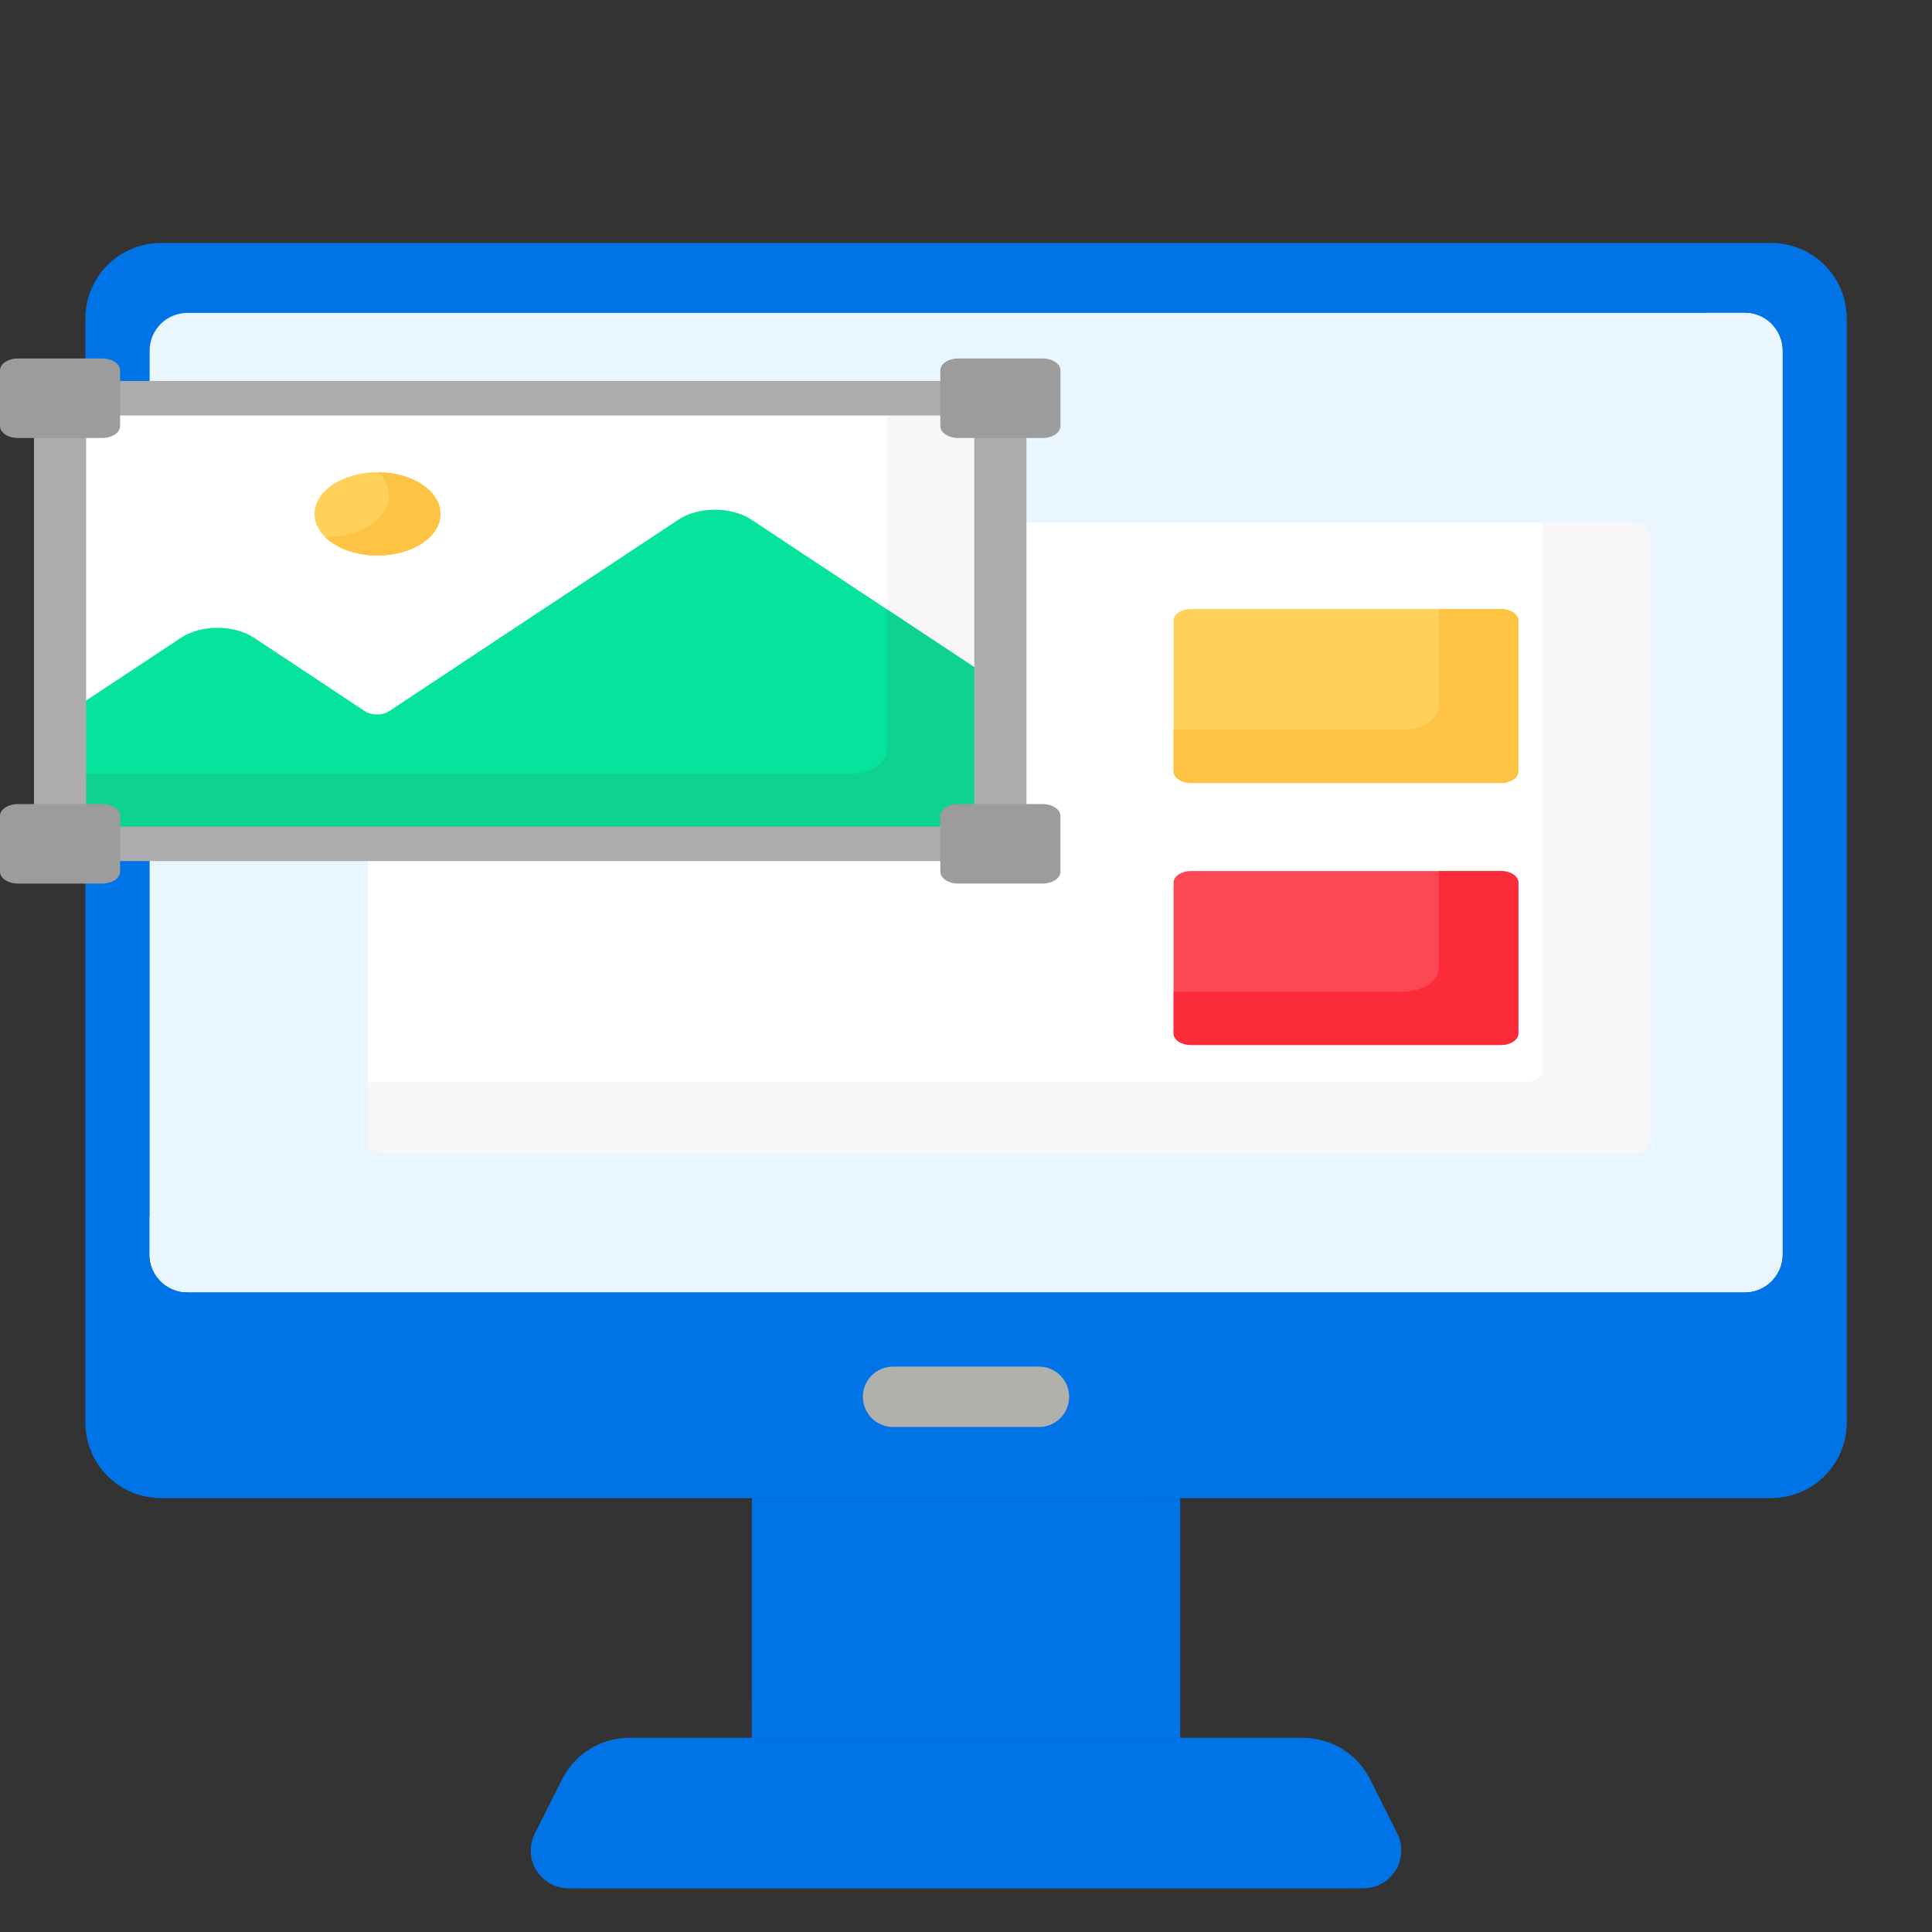
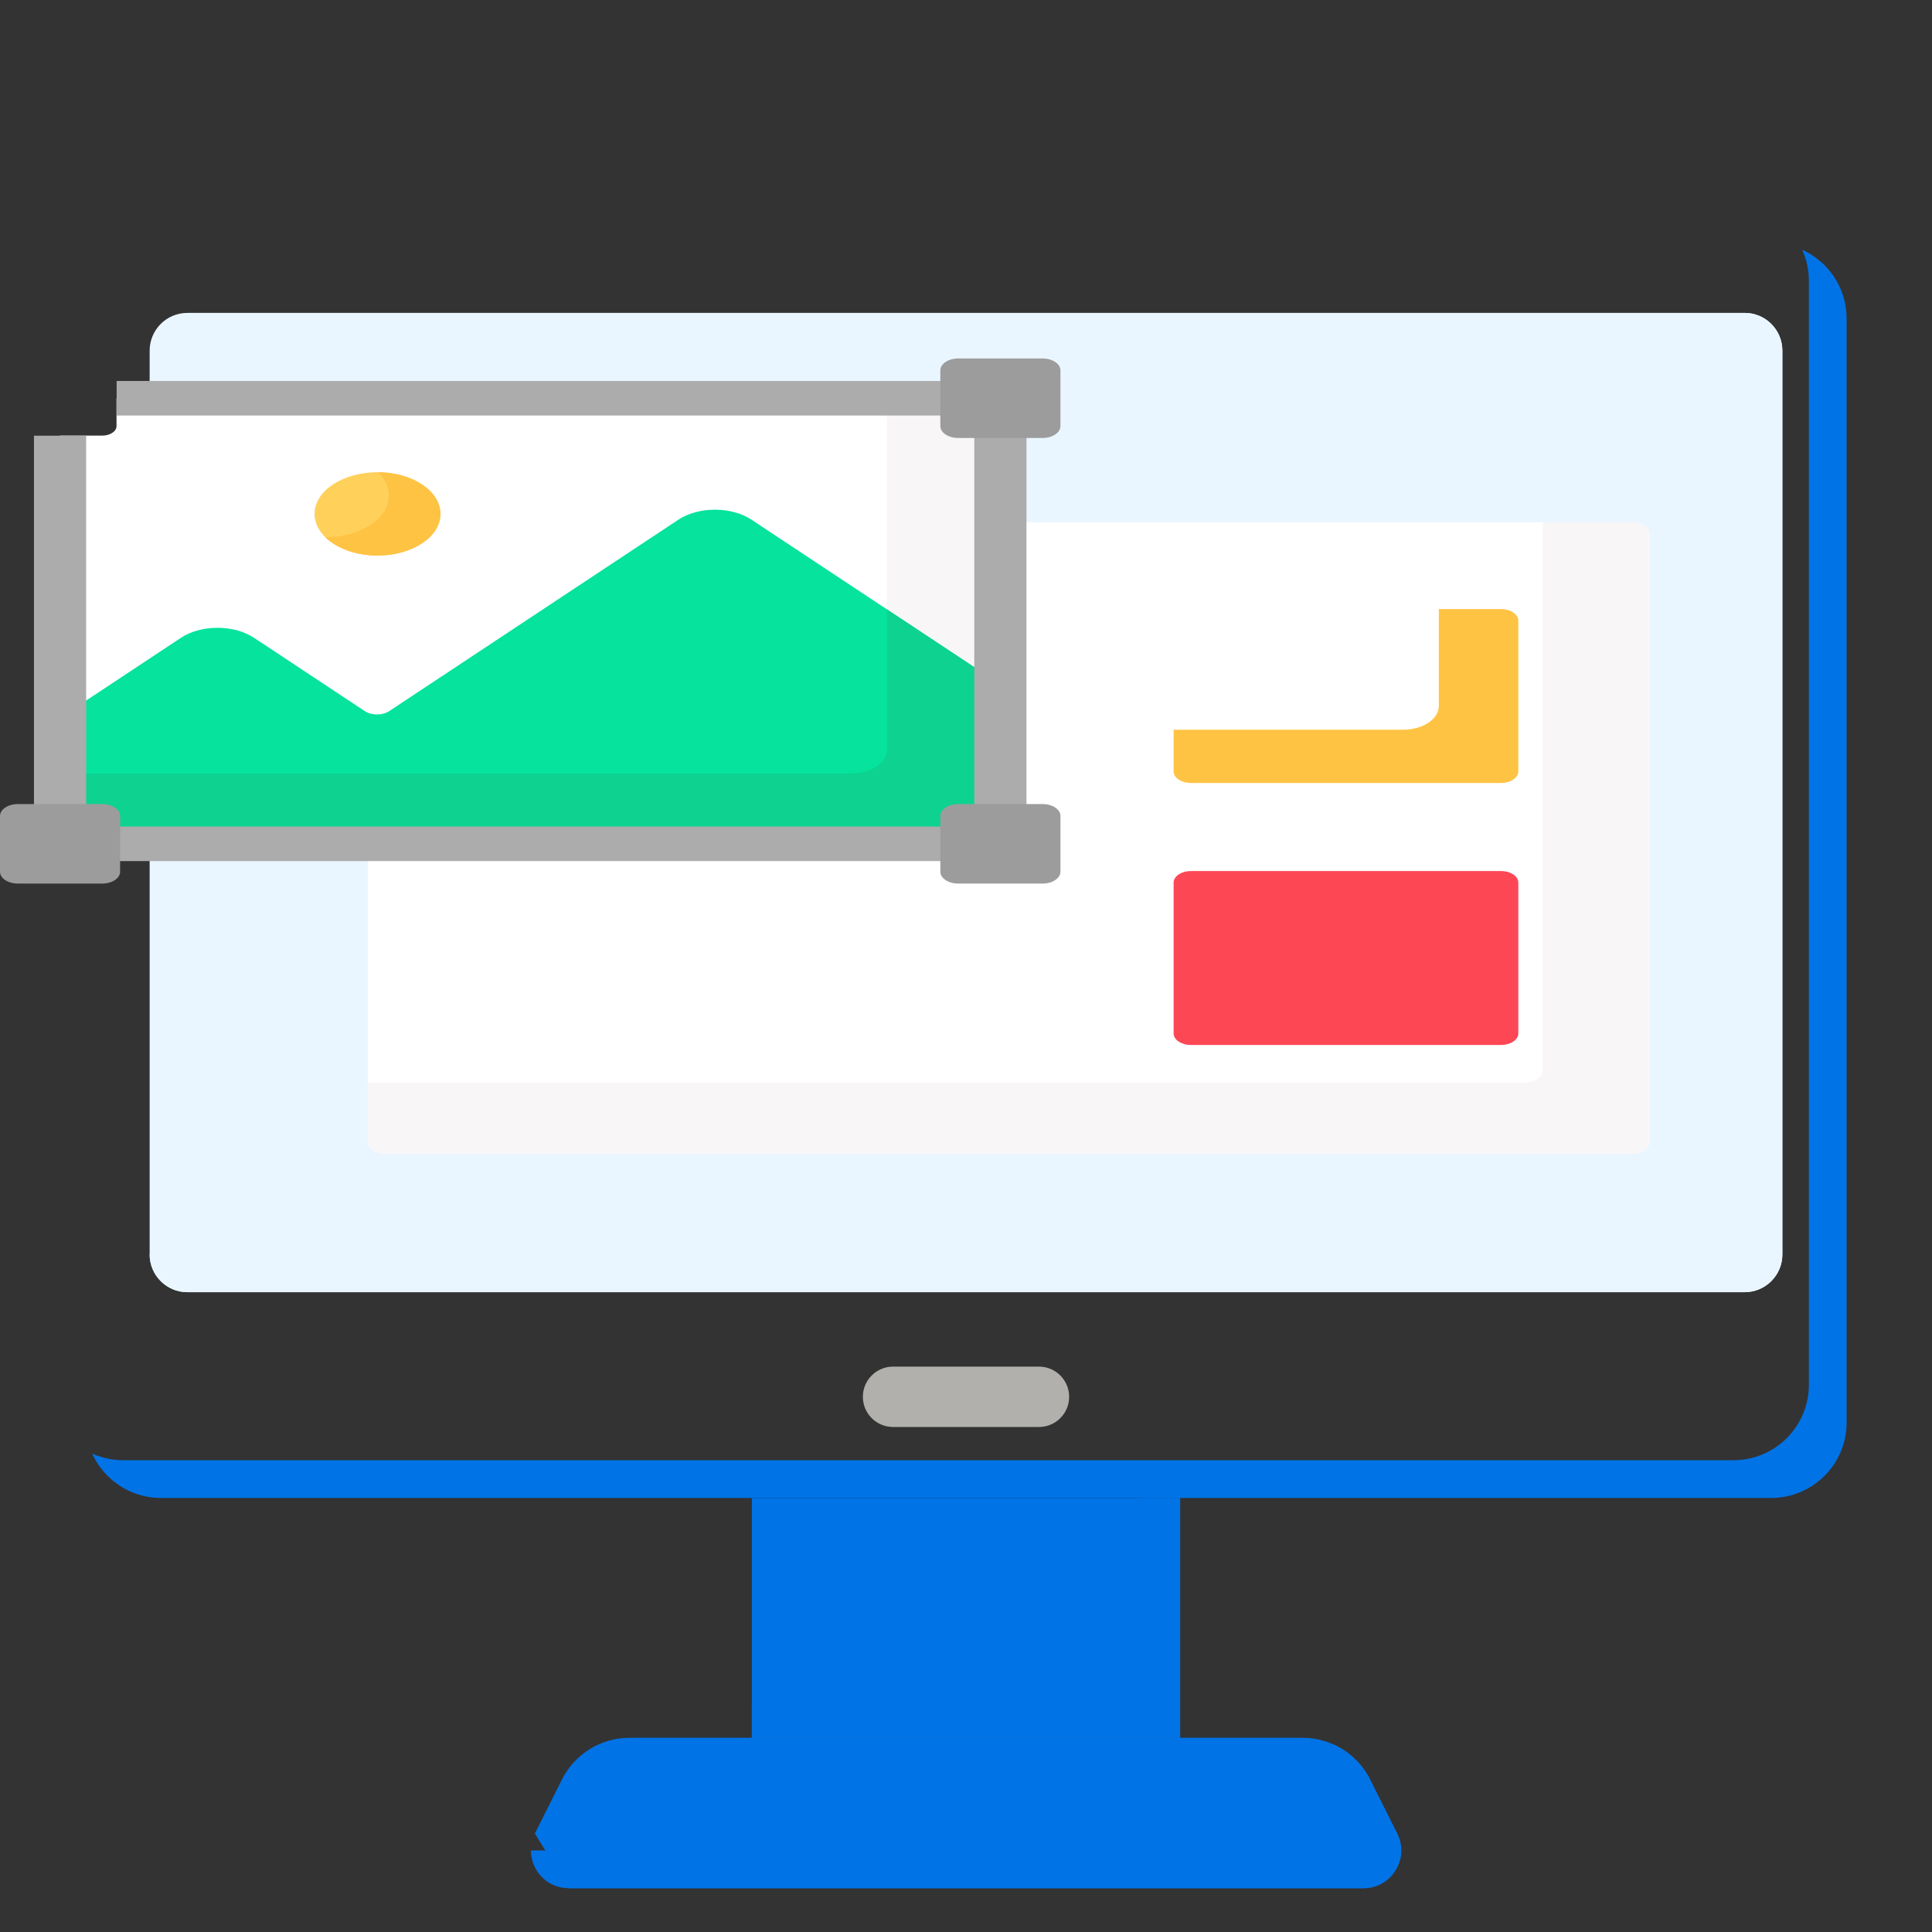
<svg xmlns="http://www.w3.org/2000/svg" width="512" height="512" viewBox="0 0 512 512" fill="none">
  <rect x="0" y="0" width="512" height="512" fill="#333333" stroke="none" />
  <path d="M199.255 396.975H312.747V460.533H199.255V396.975Z" fill="#0073E6" />
  <path d="M302.747 396.975V440.533C302.747 446.055 298.269 450.533 292.747 450.533H199.255V460.533H312.747V396.975H302.747Z" fill="#0073E6" />
-   <path d="M150.679 500.389H361.321C368.761 500.389 373.595 492.553 370.259 485.903L363.063 471.563C359.671 464.801 352.753 460.533 345.187 460.533H166.813C159.249 460.533 152.331 464.801 148.937 471.563L141.741 485.903C138.405 492.553 143.239 500.389 150.679 500.389Z" fill="#0073E6" />
+   <path d="M150.679 500.389H361.321C368.761 500.389 373.595 492.553 370.259 485.903L363.063 471.563C359.671 464.801 352.753 460.533 345.187 460.533H166.813C159.249 460.533 152.331 464.801 148.937 471.563L141.741 485.903Z" fill="#0073E6" />
  <path d="M370.261 485.902L363.065 471.562C360.975 467.398 357.543 464.19 353.451 462.332L360.261 475.902C363.599 482.552 358.763 490.388 351.323 490.388H140.687C140.691 495.632 144.885 500.388 150.679 500.388H361.321C368.763 500.388 373.597 492.552 370.261 485.902Z" fill="#0073E6" />
-   <path d="M42.631 396.975H469.371C480.417 396.975 489.371 388.021 489.371 376.975V84.391C489.371 73.345 480.417 64.391 469.371 64.391H42.631C31.585 64.391 22.631 73.345 22.631 84.391V376.975C22.631 388.021 31.585 396.975 42.631 396.975Z" fill="#0073E6" />
  <path d="M477.589 66.172C478.723 68.682 479.369 71.458 479.369 74.392V366.976C479.369 378.022 470.415 386.976 459.369 386.976H32.631C29.699 386.976 26.921 386.33 24.411 385.196C27.549 392.138 34.517 396.976 42.631 396.976H469.371C480.417 396.976 489.371 388.022 489.371 376.976V84.39C489.371 76.278 484.531 69.308 477.589 66.172Z" fill="#0073E6" />
  <path d="M275.335 378.168H236.669C232.251 378.168 228.669 374.586 228.669 370.168C228.669 365.75 232.251 362.168 236.669 362.168H275.335C279.753 362.168 283.335 365.75 283.335 370.168C283.335 374.586 279.753 378.168 275.335 378.168Z" fill="#B2B0AD" />
  <path d="M49.659 342.442H462.345C467.867 342.442 472.345 337.964 472.345 332.442V92.922C472.345 87.4 467.867 82.922 462.345 82.922H49.659C44.137 82.922 39.659 87.4 39.659 92.922V332.444C39.659 337.966 44.135 342.442 49.659 342.442Z" fill="#EAF6FF" />
  <path d="M51.659 277.389C49.451 277.389 47.659 275.597 47.659 273.389V157.389C47.659 155.181 49.451 153.389 51.659 153.389C53.867 153.389 55.659 155.181 55.659 157.389V273.389C55.659 275.599 53.867 277.389 51.659 277.389ZM51.659 145.389C49.451 145.389 47.659 143.597 47.659 141.389V140.389C47.659 138.181 49.451 136.389 51.659 136.389C53.867 136.389 55.659 138.181 55.659 140.389V141.389C55.659 143.599 53.867 145.389 51.659 145.389Z" fill="#EAF6FF" />
-   <path d="M462.343 82.922H452.343V312.442C452.343 317.964 447.865 322.442 442.343 322.442H39.659V332.442C39.659 337.964 44.137 342.442 49.659 342.442H462.345C467.867 342.442 472.345 337.964 472.345 332.442V92.922C472.343 87.398 467.867 82.922 462.343 82.922Z" fill="#EAF6FF" />
  <path d="M462.343 82.922V322.442C462.343 327.964 457.865 332.442 452.343 332.442H39.659C39.659 337.964 44.137 342.442 49.659 342.442H462.345C467.867 342.442 472.345 337.964 472.345 332.442V92.922C472.343 87.398 467.867 82.922 462.343 82.922Z" fill="#EAF6FF" />
  <path d="M471.218 115.369H264.163V213.09H253.946C251.328 213.09 249.198 214.5 249.198 216.233V222.997H62.665V322.06C62.665 327.268 69.043 331.491 76.911 331.491H457.754C465.621 331.491 472 327.269 472 322.06V116.078L471.218 115.369Z" fill="#EAF6FF" />
  <path d="M471.218 115.365H437.186V302.575C437.186 304.311 435.06 305.718 432.438 305.718H62.665V322.056C62.665 327.264 69.043 331.487 76.911 331.487H457.754C465.621 331.487 472 327.265 472 322.056V116.074L471.218 115.365Z" fill="#EAF6FF" />
  <path d="M432.439 138.41H264.165V213.087H253.948C251.33 213.087 249.199 214.497 249.199 216.23V222.993H97.478V302.574C97.478 304.311 99.604 305.718 102.227 305.718H432.439C435.062 305.718 437.188 304.311 437.188 302.574V141.554C437.188 139.817 435.062 138.41 432.439 138.41Z" fill="white" />
  <path d="M432.439 138.41H408.846V283.714C408.846 285.45 406.72 286.857 404.097 286.857H97.478V302.574C97.478 304.311 99.604 305.718 102.227 305.718H432.439C435.062 305.718 437.188 304.311 437.188 302.574V141.554C437.188 139.817 435.062 138.41 432.439 138.41Z" fill="#F8F6F6" />
  <path d="M253.946 115.444C251.852 115.444 250.147 114.316 250.147 112.929V105.537H30.88V112.929C30.88 114.316 29.175 115.444 27.081 115.444H15.915V213.713H27.082C29.176 213.713 30.881 214.842 30.881 216.228V223.62H250.148V216.228C250.148 214.842 251.853 213.713 253.947 213.713H265.114V115.444H253.946Z" fill="white" />
  <path d="M15.915 213.713H27.082C29.176 213.713 30.881 214.842 30.881 216.228V223.62H250.148V216.228C250.148 214.842 251.853 213.713 253.947 213.713H265.114V115.444H253.947C251.853 115.444 250.148 114.316 250.148 112.929V105.537H235.05V198.734C235.05 202.206 230.798 205.021 225.553 205.021H15.915V213.713Z" fill="#F8F6F6" />
  <path d="M15.915 213.714H27.082C29.176 213.714 30.881 214.842 30.881 216.229V223.621H250.148V216.229C250.148 214.842 251.853 213.714 253.947 213.714H265.114V181.391L199.163 137.733C193.807 134.188 185.122 134.188 179.765 137.733L103.142 188.456C101.356 189.638 98.461 189.638 96.676 188.456L67.333 169.032C61.976 165.486 53.292 165.486 47.935 169.032L15.916 190.228L15.915 213.714Z" fill="#05E39C" />
  <path d="M235.05 161.49V198.735C235.05 202.207 230.798 205.022 225.553 205.022H15.915V213.714H27.082C29.176 213.714 30.881 214.842 30.881 216.229V223.621H250.148V216.23C250.148 214.843 251.853 213.715 253.947 213.715H265.114V181.392L235.05 161.49Z" fill="#0ED290" />
  <path d="M30.908 100.961H250.12V110.115H30.908V100.961Z" fill="#ACACAC" />
  <path d="M9.001 115.463H22.829V213.696H9.001V115.463Z" fill="#ACACAC" />
  <path d="M258.199 115.463H272.027V213.696H258.199V115.463Z" fill="#ACACAC" />
  <path d="M30.908 219.043H250.12V228.197H30.908V219.043Z" fill="#ACACAC" />
  <path d="M100.042 147.236C109.259 147.236 116.73 142.29 116.73 136.189C116.73 130.088 109.259 125.143 100.042 125.143C90.826 125.143 83.355 130.088 83.355 136.189C83.355 142.29 90.826 147.236 100.042 147.236Z" fill="#FFD15B" />
  <path d="M100.209 125.146C101.997 126.906 103.041 129.023 103.041 131.303C103.041 137.404 95.57 142.35 86.353 142.35C86.297 142.35 86.242 142.345 86.186 142.345C89.182 145.293 94.269 147.234 100.04 147.234C109.256 147.234 116.728 142.289 116.728 136.187C116.729 130.124 109.348 125.207 100.209 125.146Z" fill="#FFC344" />
-   <path d="M27.082 116.071H4.749C2.126 116.071 0 114.664 0 112.927V98.143C0 96.407 2.126 95 4.749 95H27.082C29.705 95 31.83 96.407 31.83 98.143V112.927C31.83 114.664 29.705 116.071 27.082 116.071Z" fill="#9C9C9C" />
  <path d="M276.281 116.071H253.948C251.325 116.071 249.199 114.664 249.199 112.927V98.143C249.199 96.407 251.325 95 253.948 95H276.281C278.904 95 281.03 96.407 281.03 98.143V112.927C281.03 114.664 278.904 116.071 276.281 116.071Z" fill="#9C9C9C" />
  <path d="M276.281 234.154H253.948C251.325 234.154 249.199 232.747 249.199 231.011V216.227C249.199 214.491 251.325 213.084 253.948 213.084H276.281C278.904 213.084 281.03 214.491 281.03 216.227V231.011C281.03 232.747 278.904 234.154 276.281 234.154Z" fill="#9C9C9C" />
-   <path d="M315.629 161.412H397.764C400.309 161.412 402.373 162.778 402.373 164.463V204.45C402.373 206.135 400.309 207.502 397.764 207.502H315.629C313.084 207.502 311.02 206.135 311.02 204.45V164.463C311.02 162.778 313.084 161.412 315.629 161.412Z" fill="#FFD15B" />
  <path d="M397.765 161.412H381.303V187.093C381.303 190.565 377.051 193.38 371.806 193.38H311.02V204.451C311.02 206.136 313.084 207.502 315.629 207.502H397.764C400.309 207.502 402.373 206.135 402.373 204.45V164.463C402.374 162.778 400.31 161.412 397.765 161.412Z" fill="#FFC344" />
  <path d="M315.629 230.838H397.764C400.309 230.838 402.373 232.204 402.373 233.889V273.876C402.373 275.561 400.309 276.927 397.764 276.927H315.629C313.084 276.927 311.02 275.561 311.02 273.876V233.889C311.02 232.204 313.084 230.838 315.629 230.838Z" fill="#FD4755" />
-   <path d="M397.765 230.838H381.303V256.519C381.303 259.991 377.051 262.806 371.806 262.806H311.02V273.877C311.02 275.562 313.084 276.927 315.629 276.927H397.764C400.309 276.927 402.373 275.561 402.373 273.876V233.889C402.374 232.204 400.31 230.838 397.765 230.838Z" fill="#FB2B3A" />
  <path d="M27.082 234.158H4.749C2.126 234.158 0 232.751 0 231.015V216.231C0 214.495 2.126 213.088 4.749 213.088H27.082C29.705 213.088 31.83 214.495 31.83 216.231V231.015C31.83 232.751 29.705 234.158 27.082 234.158Z" fill="#9C9C9C" />
</svg>